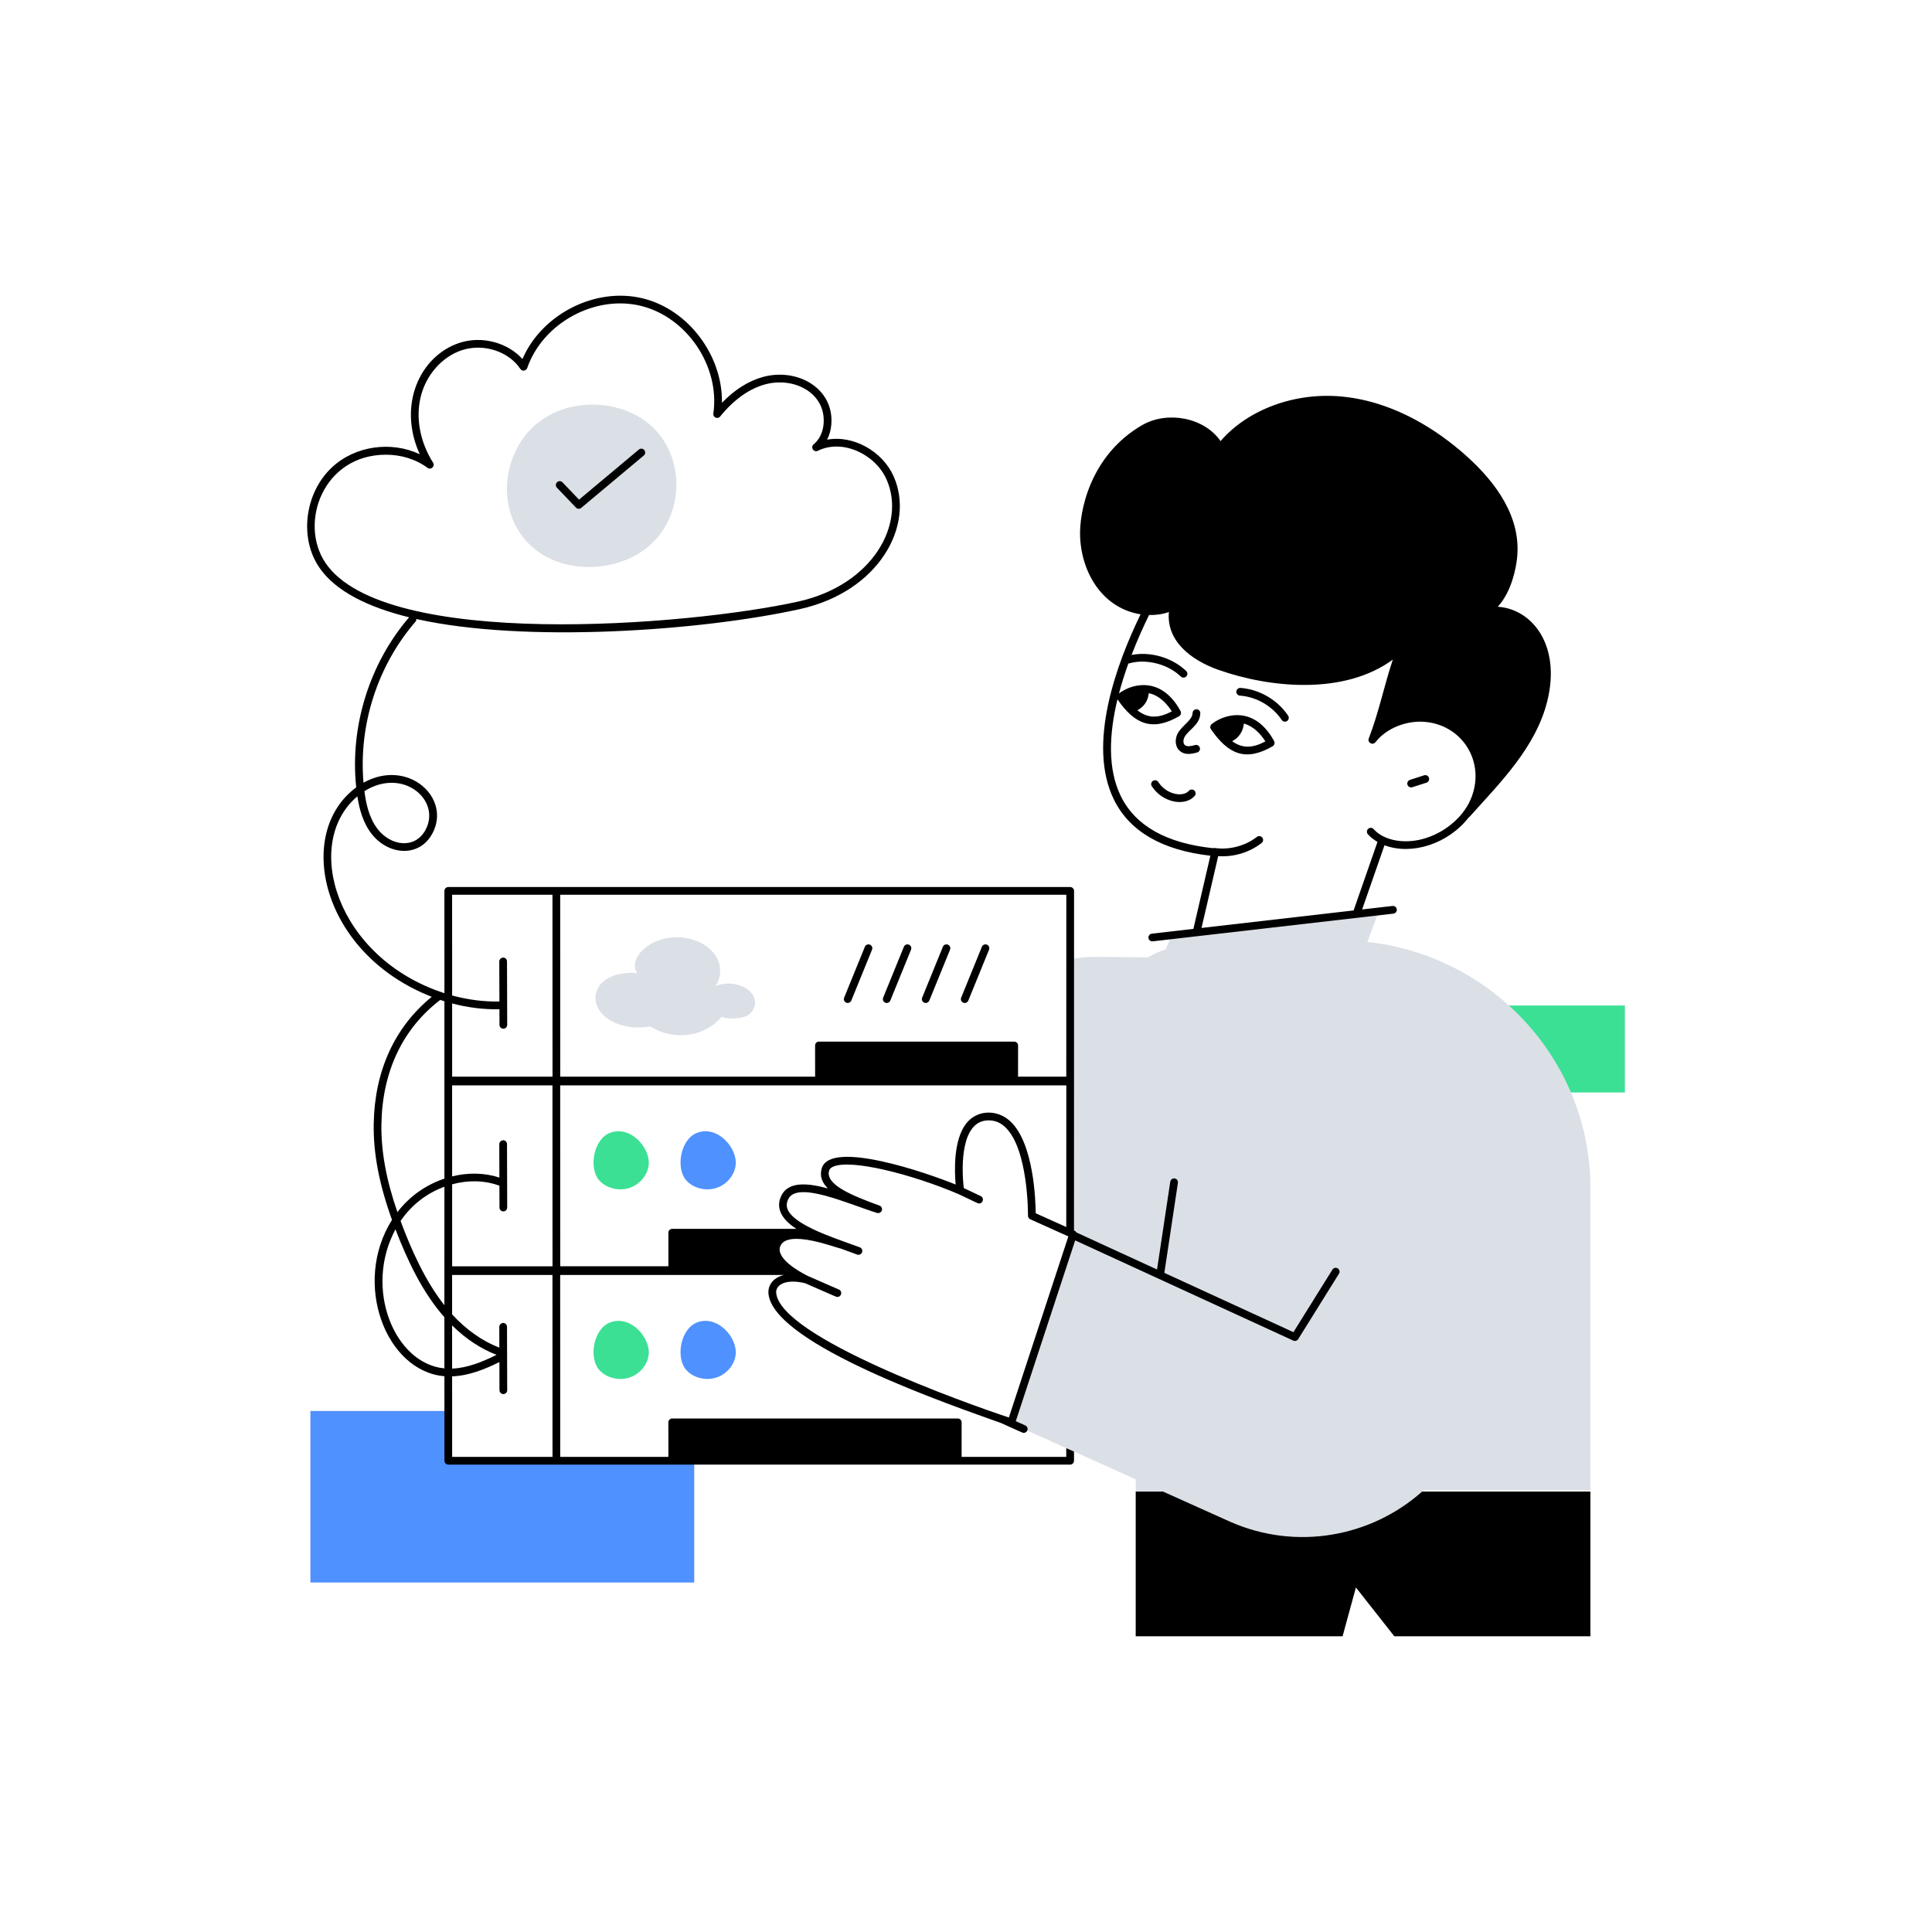
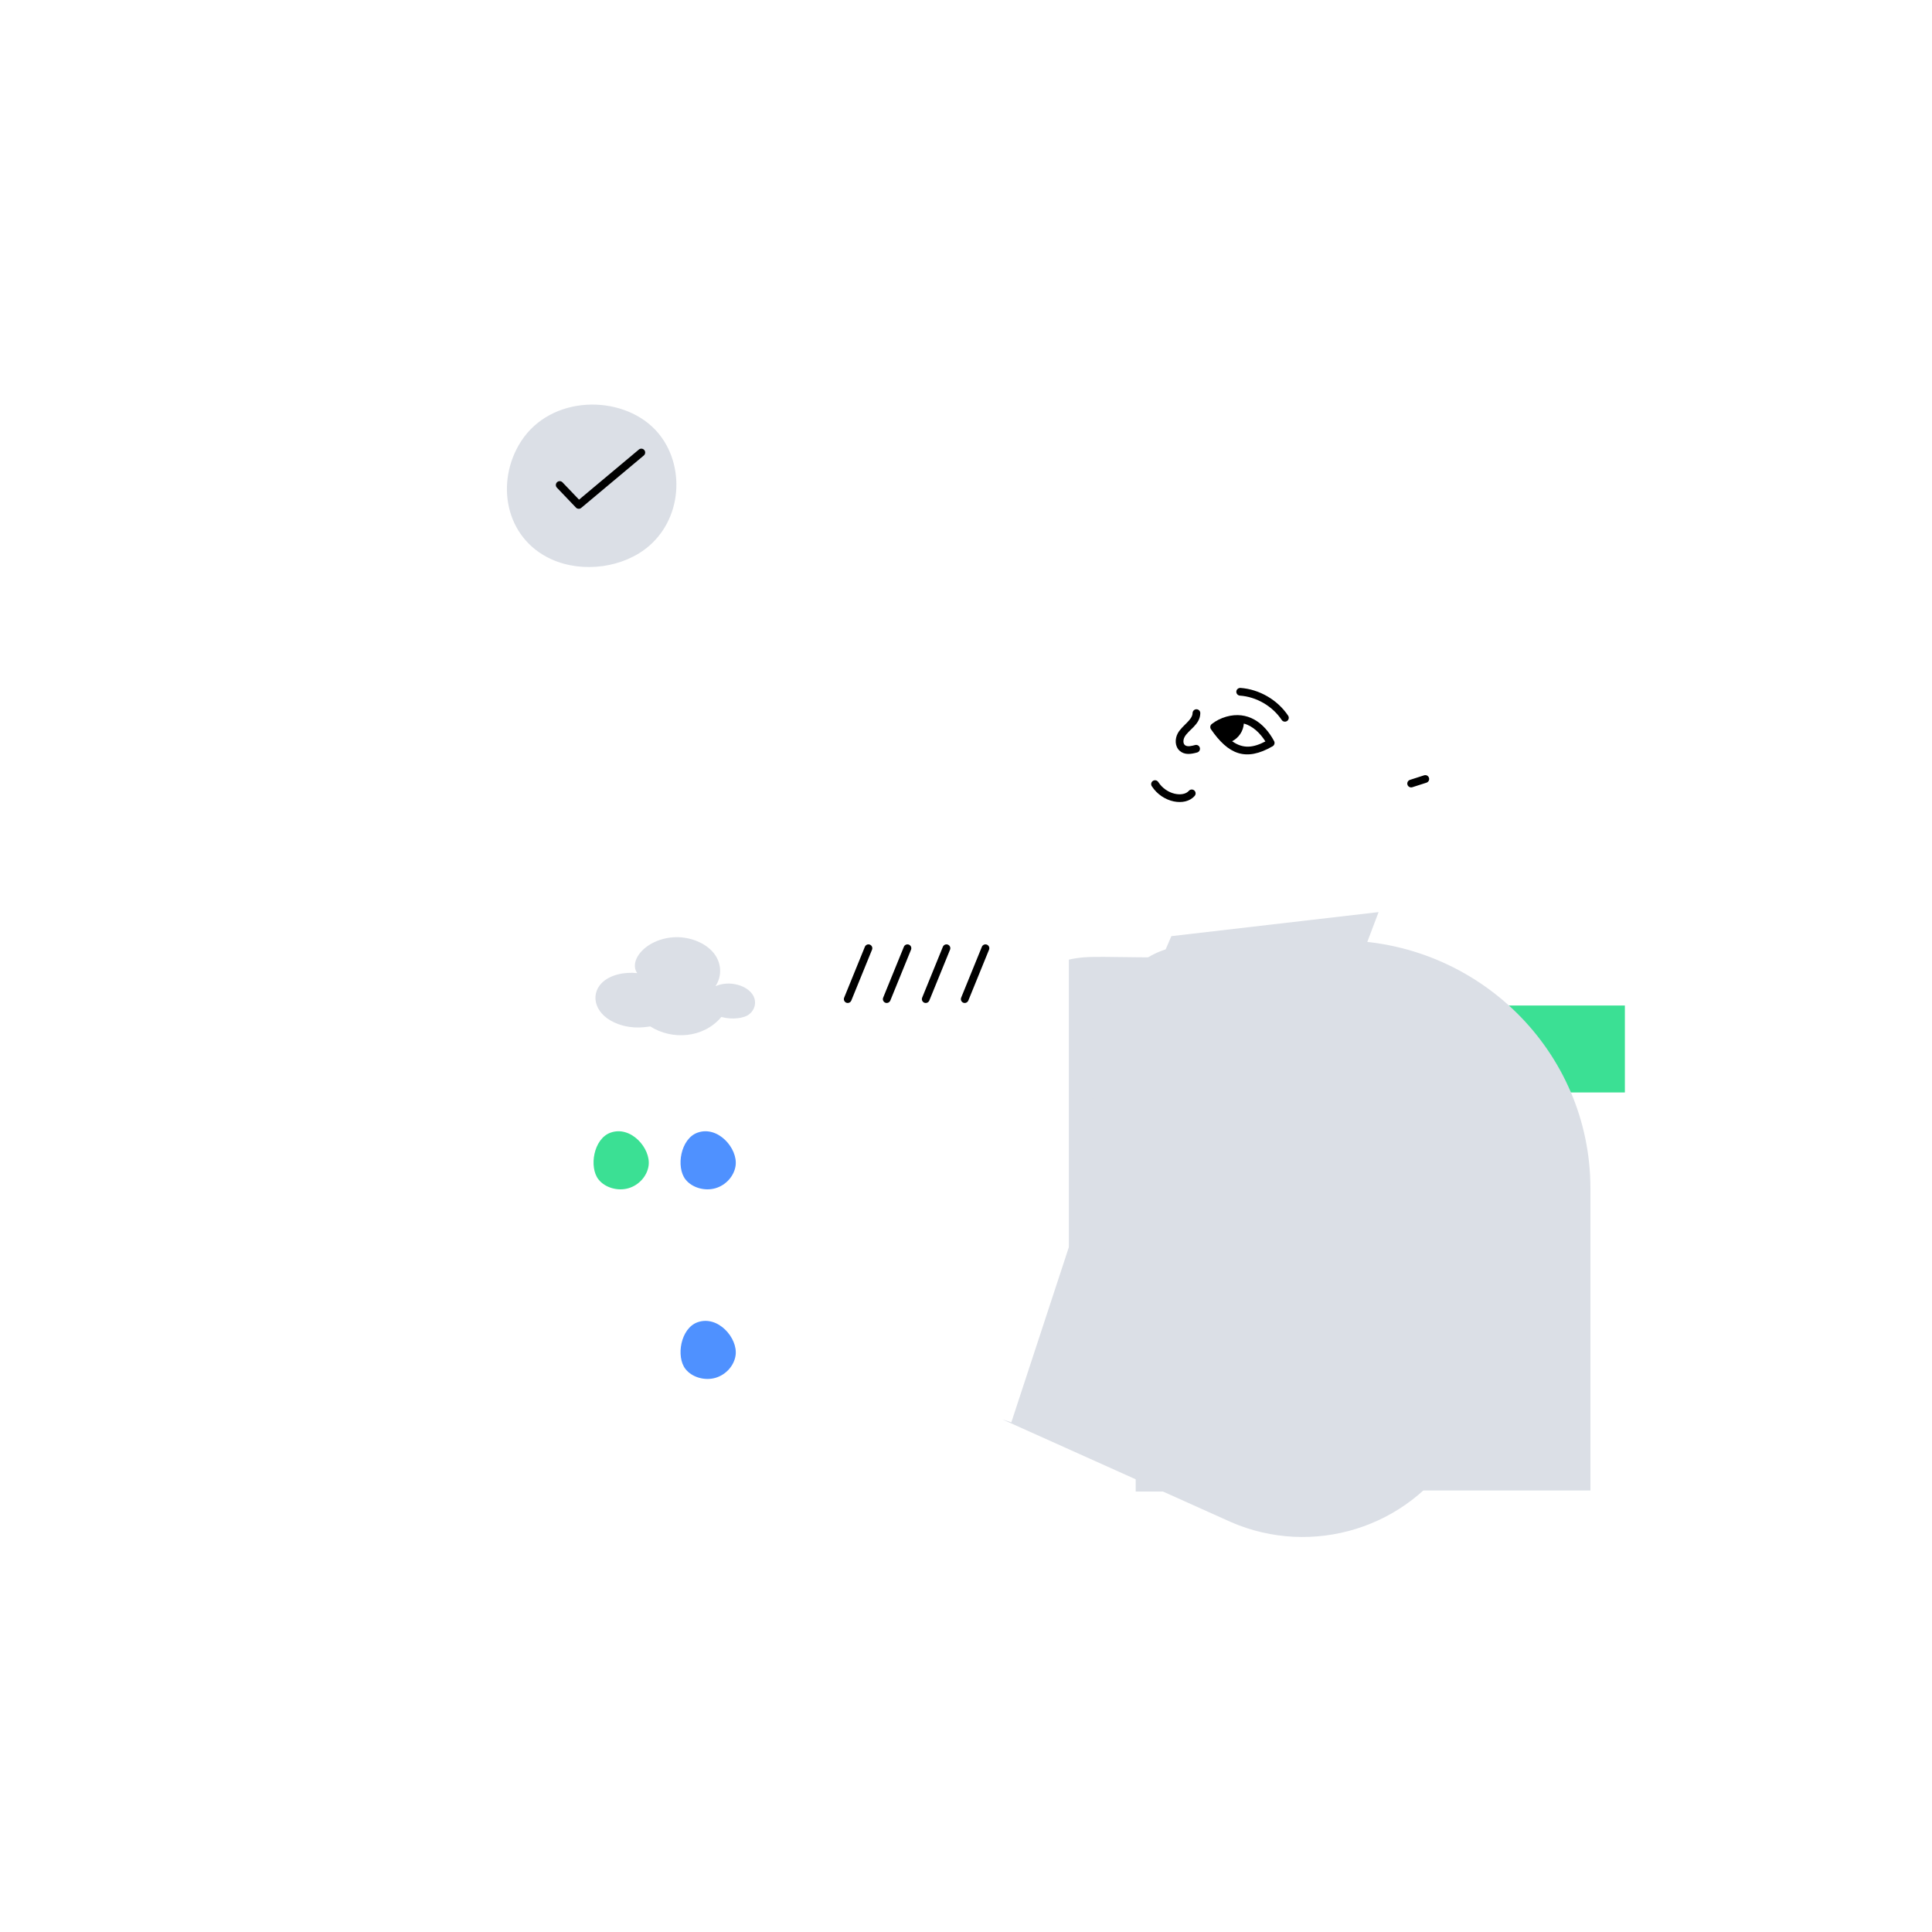
<svg xmlns="http://www.w3.org/2000/svg" version="1.1" id="Layer_1" x="0px" y="0px" viewBox="0 0 370 370" style="enable-background:new 0 0 370 370;" xml:space="preserve">
  <style type="text/css">
	.st0{fill:#3BE094;}
	.st1{fill:#4F91FF;}
	.st2{fill:#DBDFE6;}
	.st3{fill:#EBEEF4;}
	.st4{opacity:0.3;}
	.st5{fill:#FFFFFF;}
	.st6{fill:none;}
</style>
  <g id="_Server_Hosting">
    <g>
      <g>
        <g>
-           <polygon class="st1" points="132.95,279.749 132.95,303.069 59.45,303.069 59.45,270.219       85.85,270.219 85.85,279.749     " />
-         </g>
+           </g>
        <g>
          <rect x="276.211" y="192.569" class="st0" width="34.971" height="16.648" />
        </g>
        <g>
          <path class="st2" d="M204.7,236.019c0-10.984,0-41.239,0-52.24      c4.148-0.912,5.907-0.346,23.96-0.41l6.43,40.65l-26.52,42.94      c-1.07,1.73-2.38,3.16-3.87,4.37v-32.48" />
        </g>
        <g>
          <g>
            <path class="st1" d="M131.273,225.866c1.25,1.598,3.683,2.286,5.729,1.698       c2.046-0.588,3.594-2.363,3.871-4.313c0.467-3.283-3.353-7.739-7.286-6.336       C130.329,218.077,129.436,223.516,131.273,225.866z" />
          </g>
          <g>
            <path class="st0" d="M114.612,225.866c1.25,1.598,3.683,2.286,5.729,1.698       c2.046-0.588,3.594-2.363,3.871-4.313c0.467-3.283-3.353-7.739-7.286-6.336       C113.669,218.077,112.775,223.516,114.612,225.866z" />
          </g>
        </g>
        <g>
          <path class="st2" d="M210.178,203.29c-7.738,60.122-6.555,52.713-7.345,57.075      c-0.956,5.275,2.705,9.682,6.295,13.228c2.291,2.263,4.721,4.385,7.272,6.351      c2.307,1.779,5.208,4.439,7.98,5.411c2.781,0.974,7.039,0.221,9.994,0.189      c12.32-0.135-3.999-0.103,70.209-0.103v-57.85      c0-26.232-21.534-47.497-48.098-47.497c0,0-22.991,1.029-30.66,1.176      C225.824,181.268,211.313,182.067,210.178,203.29z" />
        </g>
        <g>
          <g>
            <path class="st2" d="M300.74,242.409l-22,35.62       c-9.055,14.67-27.447,20.232-42.99,13.47       c-8.65-3.888-24.339-10.934-30.81-13.84       c0.399,0.18-5.724-2.568-13.01-5.84c1.12,0.38,1.75,0.58,1.75,0.58       c0.039-0.118,11.818-35.986,11.78-35.87l42.53,19.54l31.33-50.27       L300.74,242.409z" />
          </g>
        </g>
        <g>
          <path class="st2" d="M219.64,190.195c0.099-0.231,4.689-10.913,4.689-10.913      l39.686-4.605l-5.67,14.994L219.64,190.195z" />
        </g>
        <g>
          <g>
            <path class="st1" d="M131.273,262.178c1.25,1.598,3.683,2.286,5.729,1.698       c2.046-0.588,3.594-2.363,3.871-4.313c0.467-3.283-3.353-7.739-7.286-6.336       C130.329,254.39,129.436,259.829,131.273,262.178z" />
          </g>
          <g>
-             <path class="st0" d="M114.612,262.178c1.25,1.598,3.683,2.286,5.729,1.698       c2.046-0.588,3.594-2.363,3.871-4.313c0.467-3.283-3.353-7.739-7.286-6.336       C113.669,254.39,112.775,259.829,114.612,262.178z" />
-           </g>
+             </g>
        </g>
        <g>
          <path class="st2" d="M143.534,194.204c-1.018,0.844-3.33,1.116-5.389,0.558      c-3.417,4.086-9.451,4.461-13.601,1.815c-0.581,0.031-3.076,0.644-6.102-0.436      c-4.491-1.603-5.538-5.514-3.203-7.884c1.534-1.557,4.296-2.162,6.796-1.895      c-0.802-1.102-0.45-2.519,0.361-3.621c1.412-1.932,4.188-3.212,7.049-3.259      c2.861-0.047,5.708,1.144,7.227,3.025c1.52,1.881,1.656,4.385,0.352,6.364      c2.626-1.186,6.278-0.191,7.316,1.965      C144.88,191.962,144.589,193.327,143.534,194.204z" />
        </g>
        <path class="st2" d="M125.402,82.212c-6.501-6.701-19.866-6.587-25.615,2.311     c-4.965,7.71-3.133,18.518,5.803,22.578c6.039,2.733,13.918,1.622,18.745-2.574     C131.021,98.714,131.135,88.132,125.402,82.212z" />
        <g>
-           <path d="M204.2,277.329v1.68H184.159l0.005-6.612      c0.001-0.404-0.327-0.74-0.739-0.74h-54.688      c-0.409,0-0.74,0.332-0.739,0.74l0.004,6.612H107.29      c0.001,2.295-0.01-34.023-0.01-34.841c15.093,0,27.825,0,42.849,0      c-2.175,0.56-3.09,2.063-2.959,3.581      c0.899,9.801,35.88,21.661,44.535,24.775c4.313,1.911,4.07,1.885,4.355,1.885      c0.282,0,0.552-0.163,0.675-0.437c0.167-0.373,0-0.81-0.372-0.978      l-1.83-0.822l11.375-34.624l41.773,19.193      c0.338,0.156,0.739,0.036,0.936-0.281l7.81-12.53      c0.216-0.347,0.11-0.803-0.236-1.019c-0.346-0.217-0.803-0.111-1.019,0.236      l-7.466,11.977l-24.722-11.358l2.597-17.237      c0.061-0.404-0.217-0.781-0.621-0.842c-0.405-0.06-0.78,0.217-0.842,0.621      l-2.533,16.815l-15.44-7.094c-0.17-0.301-0.366-0.314-0.466-0.376      c0.002-10.811,0.012-58.231,0.013-65.036c0.001-0.404-0.327-0.739-0.739-0.739      c-1.293,0-11.718,0-119.109,0.002c-0.413,0-0.74,0.335-0.739,0.739      l0.005,19.591c-20.738-6.715-27.285-28.727-16.673-37.702      c0.347,2.279,1.015,4.973,2.712,7.167c3.172,4.1,9.14,4.67,11.67-0.084      c3.657-6.867-4.752-14.405-13.205-9.699      c-0.967-11.035,2.694-22.452,9.95-30.826c0.129-0.149,0.184-0.335,0.176-0.517      c20.676,4.643,54.399,2.3,73.421-1.892      c15.178-3.344,22.154-16.058,17.969-25.452c-2.104-4.723-7.656-7.937-12.738-7      c0.45-0.87,0.729-1.86,0.814-2.923c0.551-6.899-6.465-10.871-13.041-9.104      c-2.777,0.747-5.479,2.449-7.906,4.966c0.152-9.006-6.372-17.854-15.17-20.002      c-9.103-2.225-19.334,3.043-23.038,11.618c-2.825-3.144-7.727-4.484-11.972-3.125      c-7.648,2.451-11.99,11.929-7.692,21.357      c-5.433-2.562-12.366-1.649-16.815,2.513      c-5.206,4.868-6.307,13.453-2.456,19.138c3.095,4.57,9.324,7.63,17.229,9.577      c-7.614,8.858-11.369,20.961-10.13,32.573      c-11.861,8.756-6.761,31.838,14.468,40.108      c-7.09,5.768-10.934,14.137-11.115,24.296      c-0.101,5.633,1.036,11.586,3.5,18.423      c-7.646,12.153-1.163,29.017,10.038,29.943l0.005,16.185      c0,0.408,0.331,0.739,0.739,0.739c27.504,0,98.967,0.001,119.09,0.001      c0.41,0,0.74-0.33,0.74-0.74v-1.76      C205.579,277.944,204.099,277.284,204.2,277.329z M81.513,158.896      c-2.01,3.777-6.658,3.154-9.195-0.126c-1.684-2.176-2.237-5.011-2.528-7.252      C77.196,146.867,84.514,153.261,81.513,158.896z M62.341,107.814      c-5.171-7.634-0.462-20.732,11.566-20.732c2.854,0,5.697,0.827,7.968,2.514      c0.654,0.486,1.503-0.3,1.065-0.99c-2.446-3.86-3.33-8.375-2.425-12.386      c0.976-4.328,4.122-7.931,8.016-9.178c4.095-1.311,8.875,0.24,11.123,3.608      c0.333,0.5,1.112,0.416,1.314-0.168c2.976-8.609,12.942-14.062,21.771-11.905      c8.826,2.156,15.181,11.596,13.875,20.614      c-0.108,0.741,0.836,1.154,1.307,0.57c2.589-3.206,5.572-5.335,8.627-6.156      c5.569-1.497,11.652,1.677,11.182,7.558c-0.129,1.622-0.807,3.02-1.907,3.934      c-0.667,0.555,0.011,1.616,0.799,1.232c4.74-2.333,11.005,0.65,13.156,5.475      c3.797,8.524-2.664,20.262-16.937,23.406      C131.67,119.878,73.662,124.529,62.341,107.814z M86.582,253.829      c2.592,2.556,5.478,4.468,8.512,5.637c-2.746,1.375-5.621,2.524-8.51,2.637      L86.582,253.829z M95.658,231.257c0.001,0.408,0.332,0.737,0.739,0.737      c0.001,0,0.001,0,0.002,0c0.408-0.001,0.738-0.333,0.737-0.742l-0.039-12.145      c-0.001-0.408-0.332-0.737-0.739-0.737c-0.379,0.033-0.741,0.333-0.739,0.742      l0.021,6.408c-2.861-0.943-6.013-0.981-9.051-0.229l-0.004-17.432h19.218      l0.009,34.651H86.592l-0.004-15.704c3.043-0.822,6.228-0.785,9.056,0.272      L95.658,231.257z M168.433,230.884c-5.334-1.936-10.473-4.05-9.637-6.732      c0.091-0.291,0.33-0.521,0.729-0.704c3.402-1.564,15.189,1.45,24.067,5.248      c3.786,1.77,3.616,1.779,3.913,1.779c0.787,0,1.026-1.071,0.318-1.408      l-3.248-1.542c-0.531-4.638-0.365-12.49,4.306-12.939      c1.372-0.127,2.543,0.271,3.576,1.223c4.514,4.158,4.417,16.884,4.415,17.012      c-0.003,0.294,0.167,0.562,0.436,0.683l7.294,3.284l-11.393,34.68      c-8.025-2.651-43.798-15.367-44.558-23.858      c-0.05-0.55,0.16-1.04,0.61-1.42c1.209-1.023,3.458-0.825,4.975-0.421      c6.055,2.62,5.84,2.61,6.13,2.61c0.798,0,1.028-1.098,0.296-1.417      c-0.102-0.044-6.041-2.638-5.94-2.594c-2.084-1.03-6.084-3.453-5.314-5.632      v-0c1.247-3.536,11.051,0.371,11.551,0.358l3.185,1.167      c0.383,0.14,0.808-0.056,0.949-0.44c0.141-0.384-0.057-0.808-0.44-0.949      c-3.979-1.444-6.441-2.272-8.915-3.459c-5.412-2.573-5.406-4.415-4.796-5.731      c1.692-3.649,11.601,0.943,17.022,2.606c0.383,0.116,0.791-0.092,0.918-0.473      C169.009,231.433,168.81,231.021,168.433,230.884z M85.103,249.961      c-3.654-4.628-6.338-10.602-8.388-16.129c2.143-3.165,5.096-5.343,8.396-6.561      C85.109,229.591,85.112,218.866,85.103,249.961z M193.459,214.721      c-2.508-2.312-6.337-2.216-8.413,0.431c-2.465,3.143-2.26,9.089-2.029,11.701      c-5.362-2.188-23.901-8.641-25.632-3.143      c-0.471,1.512,0.056,2.788,1.167,3.891c-4.067-1.106-7.655-1.337-8.952,1.458      c-1.3,2.808,0.829,4.93,2.913,6.282h-23.772      c-0.408,0-0.739,0.331-0.739,0.739v6.42h-20.71l-0.009-34.641      c14.183,0,73.236,0,86.949,0h9.979l-0.009,27.127l-5.852-2.634      C198.328,229.865,197.973,218.881,193.459,214.721z M204.213,171.357l-0.01,34.833      h-9.233l0.003-5.97c0.001-0.407-0.33-0.74-0.739-0.74h-37.395      c-0.409,0-0.74,0.332-0.739,0.74l0.003,5.97h-48.81l-0.009-34.833H204.213z       M86.584,171.359h19.219l0.009,34.834H86.592l-0.004-14.023      c3.05,0.8,6.029,1.17,9.059,1.115l0.01,2.985      c0.002,0.719,0.842,0.781,0.742,0.737c0.408-0.001,0.738-0.333,0.737-0.742      l-0.039-12.145c-0.001-0.408-0.332-0.737-0.739-0.737      c-0.379,0.035-0.741,0.333-0.739,0.742l0.025,7.674      c-3.036,0.057-6.09-0.341-9.055-1.155L86.584,171.359z M73.047,215.225      c0.179-10.036,4.075-18.236,11.263-23.731      c0.266,0.089,0.532,0.173,0.8,0.256c-0,3.474,0-12.583-0.001,33.972      c-3.452,1.162-6.61,3.289-9.001,6.417      C73.948,225.887,72.955,220.406,73.047,215.225z M75.735,235.43      c2.324,6.021,5.152,12.053,9.368,16.831l0.003,9.802      C75.564,261.169,69.615,246.79,75.735,235.43z M86.585,263.587      c3.126-0.108,6.169-1.302,9.055-2.739l0.017,5.395      c0.002,0.719,0.842,0.781,0.742,0.737c0.408-0.001,0.738-0.333,0.737-0.742      c-0.006-1.995,0.008,2.642-0.039-12.145c-0.001-0.408-0.332-0.737-0.739-0.737      c-0.379,0.032-0.741,0.333-0.739,0.742l0.013,3.99      c-3.254-1.252-6.342-3.417-9.05-6.374l-0.002-7.543h19.221l0.01,34.839      h-19.22L86.585,263.587z" />
-           <path d="M272.35,285.649c-9.8,8.72-24.05,11.31-36.6,5.85l-13.02-5.85      h-5.23v27.72h39.62l2.55-9.35l7.36,9.35h37.55v-27.72H272.35z" />
-           <path d="M218.434,117.643c-4.568,9.402-10.316,24.893-5.1,35.497      c2.99,6.078,9.2,9.688,18.466,10.737l-3.252,14.014l-7.953,0.915      c-0.406,0.047-0.697,0.414-0.65,0.819c0.045,0.388,0.39,0.694,0.819,0.65      l46.086-5.304c0.406-0.047,0.697-0.414,0.65-0.819s-0.408-0.689-0.819-0.65      l-5.816,0.669l4.284-12.295c5.211,1.965,12.179-0.237,16.137-5.346      c0.055-0.035,0.114-0.064,0.159-0.115c5.989-6.66,12.671-13.326,14.863-22.084      c2.685-10.734-2.851-17.697-9.471-18.133c2.744-2.98,3.5-7.598,3.682-9.151      c0.923-7.901-3.976-14.66-9.871-19.892      c-5.128-4.551-13.375-10.188-23.544-11.201      c-9.054-0.897-18.085,2.426-23.354,8.521      c-3.175-4.585-10.235-5.811-14.992-3.069      c-9.981,5.749-12.148,16.604-11.899,21.54      C207.221,110.096,211.431,116.551,218.434,117.643z M271.682,160.863      c-3.488,0.707-6.866-0.107-8.61-2.076c-0.271-0.306-0.739-0.334-1.044-0.063      c-0.306,0.271-0.334,0.738-0.063,1.044c0.51,0.575,1.139,1.059,1.842,1.466      l-4.574,13.126l-29.126,3.352l3.192-13.754      c2.994,0.21,5.972-0.7,8.314-2.509c0.323-0.25,0.383-0.714,0.133-1.038      c-0.25-0.323-0.713-0.382-1.038-0.133c-2.249,1.737-5.27,2.531-8.08,2.122      c-0.116-0.016-0.227,0.002-0.332,0.037c-8.912-0.943-14.849-4.285-17.636-9.948      c-2.602-5.288-2.232-12.029-0.65-18.562c3.279,4.792,6.673,6.203,11.794,3.239      c0.345-0.2,0.469-0.637,0.282-0.988c-1.952-3.659-5.133-5.783-9.14-4.691      c-0.969,0.273-1.877,0.728-2.648,1.311c0.516-1.955,1.131-3.879,1.8-5.734      c0.048-0.004,0.096,0.001,0.144-0.013c2.671-0.797,6.15-0.188,8.657,1.514      c1.27,0.865,1.247,1.207,1.759,1.207c0.666,0,0.993-0.818,0.508-1.277      c-2.833-2.68-7-3.745-10.459-3.064c1.083-2.813,2.256-5.419,3.346-7.648      c1.308,0.024,2.601-0.15,3.803-0.576c-0.51,5.508,4.18,9.192,9.44,11.056      c9.913,3.514,24.145,4.887,33.444-1.944c-1.702,5.134-2.65,10.017-4.606,15.102      c-0.311,0.806,0.788,1.399,1.291,0.693c0.02-0.02,0.046-0.032,0.064-0.055      c2.027-2.604,5.957-4.169,9.551-3.802c7.542,0.767,11.848,8.526,8.254,15.582      C279.476,157.29,275.714,160.044,271.682,160.863z M219.993,132.762      c1.847,0.325,3.439,1.893,4.425,3.479c-2.413,1.253-4.446,1.475-6.601-0.217      C219.036,135.414,219.89,134.199,219.993,132.762z" />
          <path d="M272.734,148.482l-2.709,0.872c-0.389,0.125-0.603,0.542-0.478,0.931      c0.123,0.383,0.534,0.604,0.931,0.478l2.709-0.872      c0.389-0.125,0.603-0.542,0.478-0.931      C273.539,148.572,273.124,148.358,272.734,148.482z" />
          <path d="M237.563,131.743c-0.399-0.02-0.761,0.277-0.791,0.685      c-0.029,0.407,0.277,0.761,0.685,0.791c3.173,0.227,6.239,2.013,8.003,4.659      c0.227,0.34,0.685,0.432,1.025,0.205c0.34-0.227,0.432-0.686,0.205-1.025      C244.679,134.039,241.182,132.003,237.563,131.743z" />
          <path d="M234.871,137.245c-1.037,0.292-2.007,0.78-2.808,1.413      c-0.305,0.242-0.371,0.679-0.15,1c3.297,4.785,6.627,6.262,11.809,3.26      c0.345-0.199,0.469-0.636,0.282-0.988      C242.076,138.315,238.886,136.126,234.871,137.245z M235.966,141.95      c1.256-0.638,2.134-1.896,2.243-3.377c1.722,0.439,3.191,1.915,4.127,3.42      C240.03,143.2,238.073,143.461,235.966,141.95z" />
          <path d="M162.348,192.082c0.292,0,0.568-0.174,0.686-0.461l3.969-9.745      c0.154-0.378-0.028-0.81-0.406-0.964c-0.379-0.154-0.809,0.028-0.964,0.406      l-3.969,9.745C161.465,191.553,161.828,192.082,162.348,192.082z" />
          <path d="M169.817,192.082c0.292,0,0.568-0.174,0.686-0.461l3.969-9.745      c0.154-0.378-0.028-0.81-0.406-0.964c-0.378-0.154-0.81,0.028-0.964,0.406      l-3.969,9.745C168.934,191.553,169.298,192.082,169.817,192.082z" />
          <path d="M177.287,192.082c0.292,0,0.568-0.174,0.686-0.461l3.969-9.745      c0.154-0.378-0.028-0.81-0.406-0.964c-0.378-0.154-0.81,0.028-0.964,0.406      l-3.969,9.745C176.404,191.551,176.765,192.082,177.287,192.082z" />
          <path d="M184.756,192.082c0.292,0,0.568-0.174,0.686-0.461l3.969-9.745      c0.154-0.378-0.028-0.81-0.406-0.964c-0.379-0.154-0.809,0.028-0.964,0.406      l-3.969,9.745C183.873,191.551,184.234,192.082,184.756,192.082z" />
          <path d="M229.871,136.585c0.007-0.408-0.318-0.745-0.726-0.752      c-0.004,0-0.009,0-0.014,0c-0.402,0-0.731,0.322-0.739,0.726      c-0.024,1.367-2.045,2.394-2.85,3.907c-0.539,1.017-0.577,2.488,0.394,3.333      c0.946,0.824,2.136,0.636,3.326,0.311c0.394-0.107,0.627-0.513,0.52-0.907      c-0.107-0.395-0.513-0.628-0.907-0.52c-0.608,0.165-1.488,0.416-1.967,0      c-0.372-0.324-0.322-1.029-0.059-1.524      C227.596,139.755,229.832,138.809,229.871,136.585z" />
          <path d="M111.311,97.267l11.985-10.036c0.313-0.262,0.354-0.729,0.092-1.042      c-0.261-0.313-0.729-0.354-1.042-0.092L110.893,95.689l-3.167-3.313      c-0.283-0.296-0.75-0.306-1.045-0.024c-0.295,0.282-0.306,0.75-0.024,1.045      l3.646,3.814C110.574,97.496,111.017,97.515,111.311,97.267z" />
          <path d="M227.676,151.455c-1.075,1.236-4.25,0.787-5.854-1.689      c-0.222-0.343-0.68-0.441-1.022-0.219c-0.343,0.222-0.441,0.68-0.219,1.022      c2.046,3.16,6.371,3.97,8.21,1.857c0.268-0.308,0.236-0.775-0.072-1.043      C228.41,151.115,227.943,151.148,227.676,151.455z" />
        </g>
      </g>
      <g>
        <rect x="217.5" y="280.539" class="st2" width="12.649" height="5.107" />
      </g>
    </g>
  </g>
</svg>